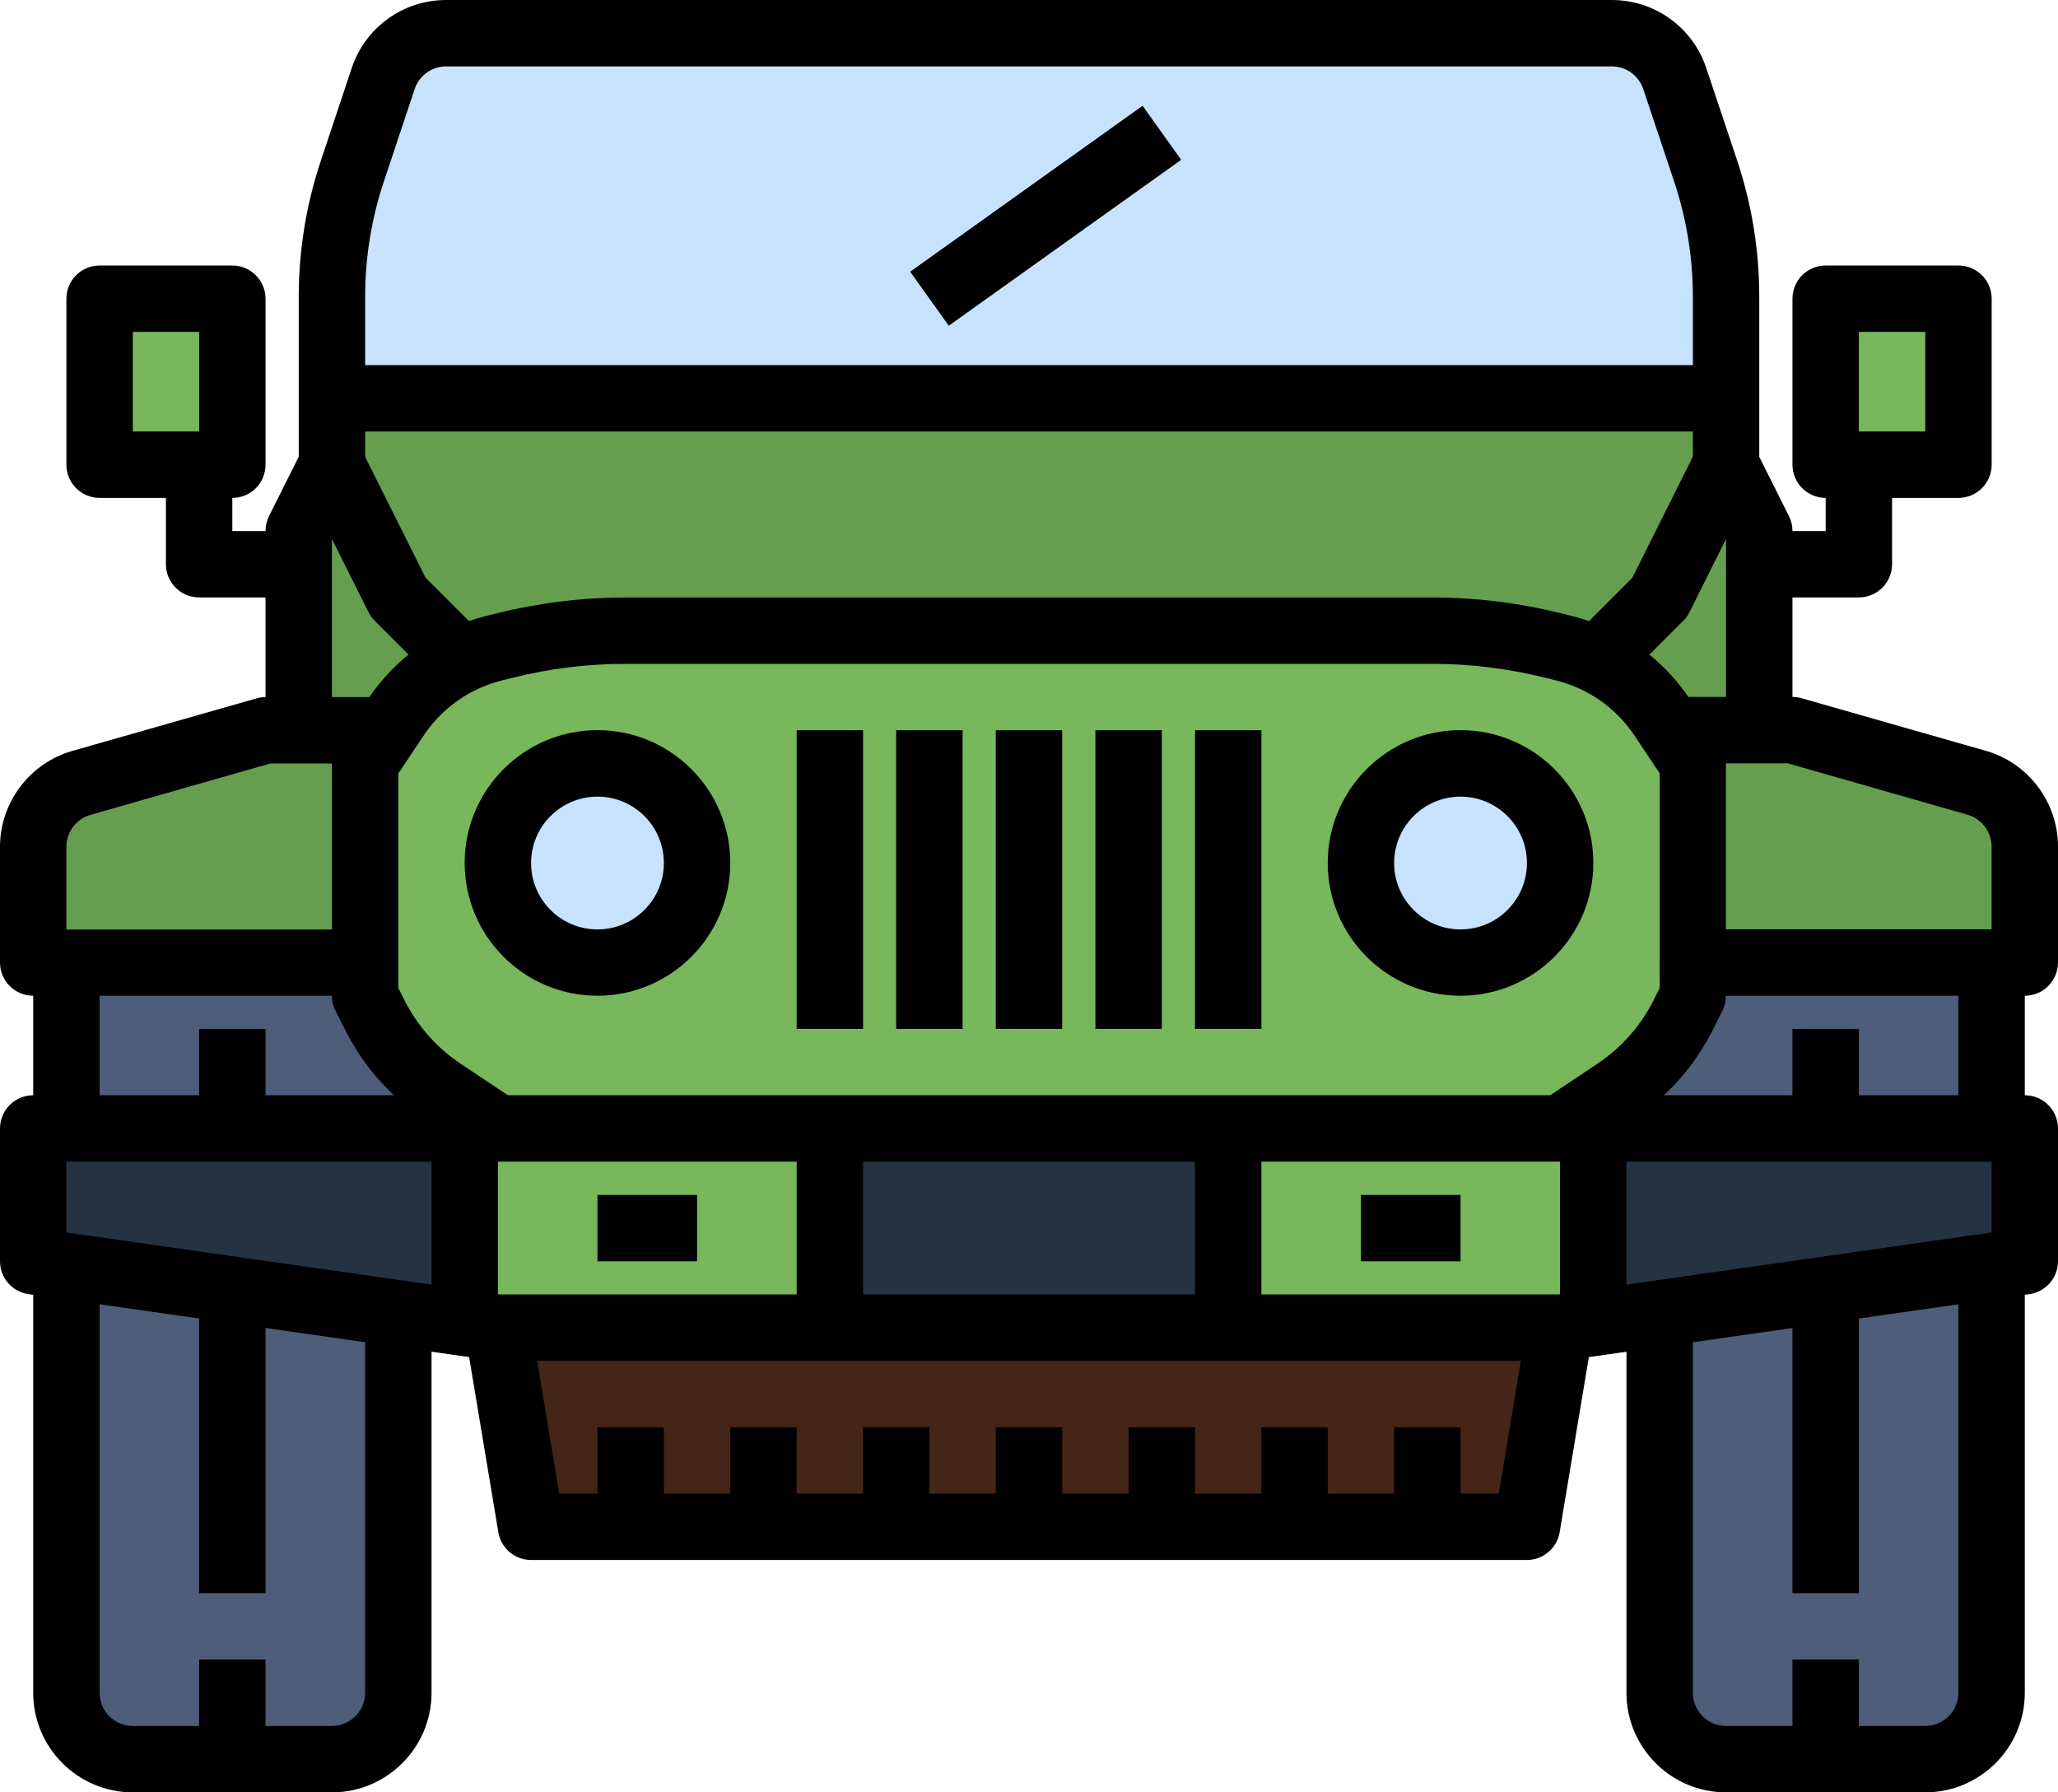
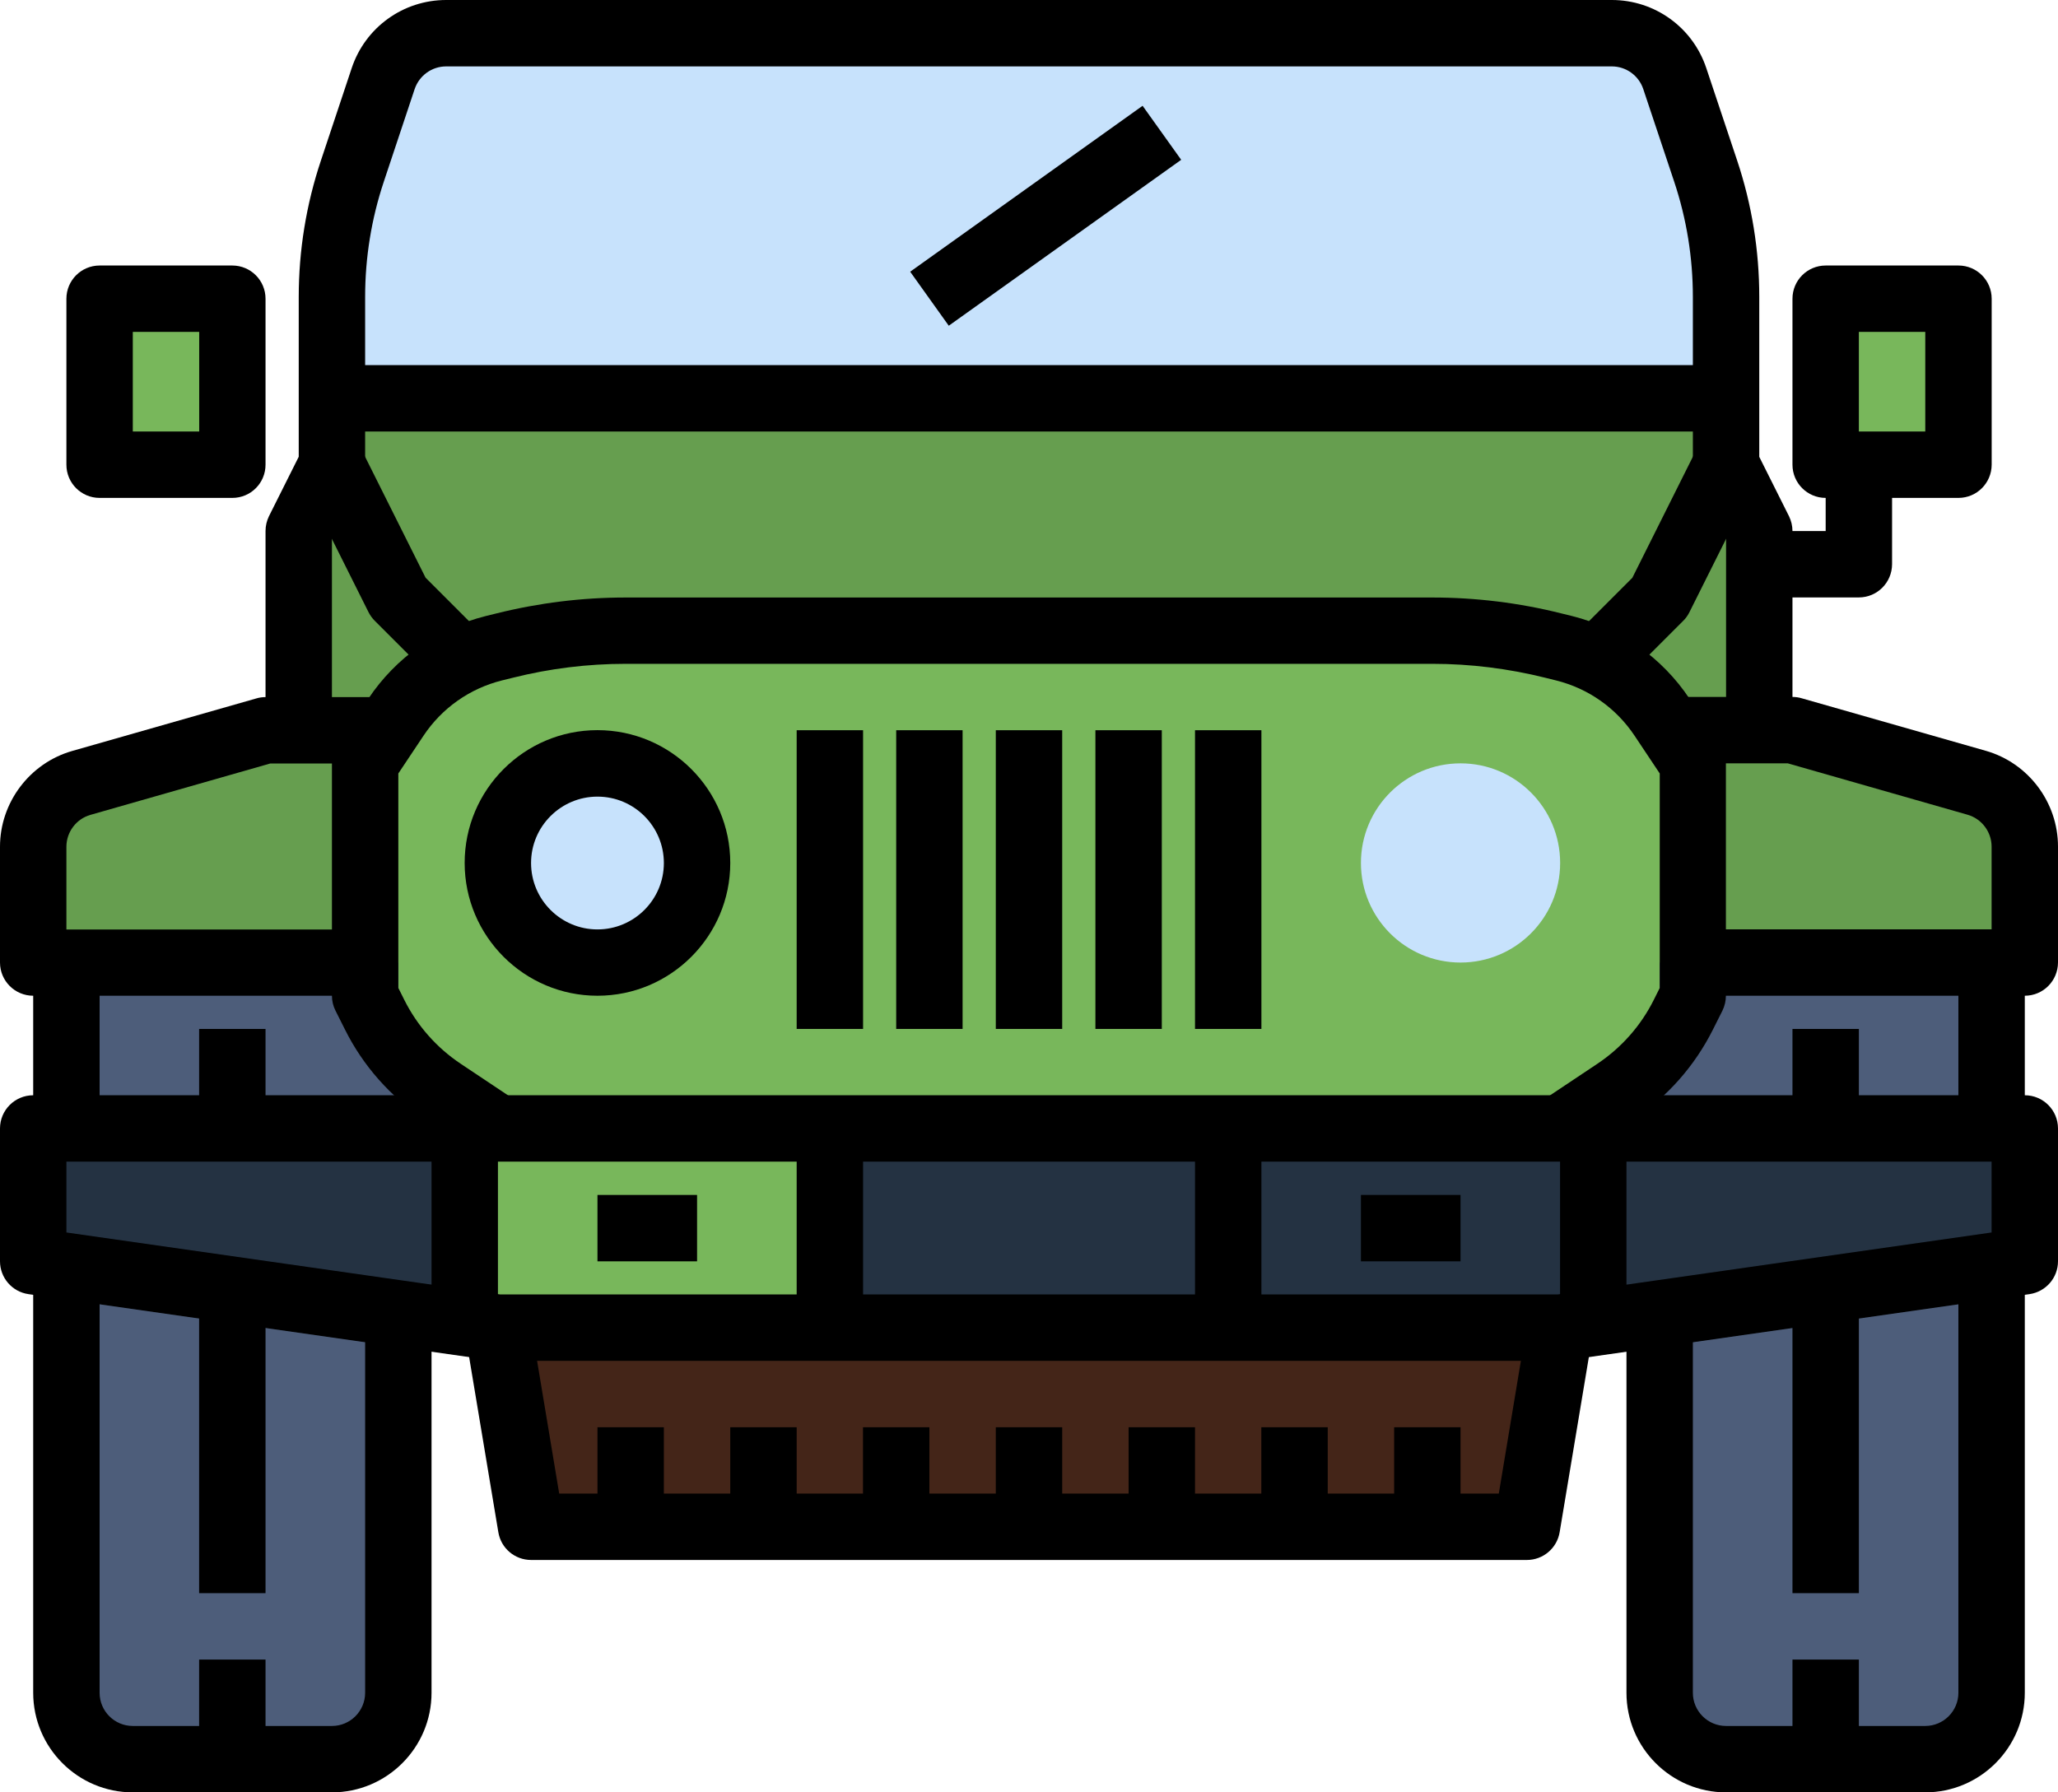
<svg xmlns="http://www.w3.org/2000/svg" version="1.1" id="Capa_1" x="0px" y="0px" viewBox="0 0 256 222.97" style="enable-background:new 0 0 256 222.97;" xml:space="preserve">
  <style type="text/css">
	.st0{fill:#C7E2FC;}
	.st1{fill:#669E4F;}
	.st2{fill:#78B75B;}
	.st3{fill:#4D5D7A;}
	.st4{fill:#243242;}
	.st5{fill:#442518;}
</style>
  <g>
    <g>
      <path class="st0" d="M218.84,90.84V66.06l-4.13-8.26V36.94c0-5.33-0.86-10.62-2.54-15.67l-3.83-11.5    c-1.12-3.37-4.28-5.64-7.84-5.64h-6.43H128H55.5c-3.56,0-6.71,2.28-7.83,5.65l-3.83,11.5c-1.69,5.05-2.55,10.34-2.55,15.67v20.86    l-4.13,8.26v24.77" />
    </g>
    <g>
      <path class="st1" d="M37.16,61.94h181.68v28.9H37.16V61.94z" />
    </g>
    <g>
      <path class="st1" d="M198.19,82.58l8.26-8.26l8.26-16.52v-8.26H41.29v8.26l8.26,16.52l8.26,8.26h-1.32    c1.54-0.85,3.2-1.5,4.93-1.94l1.37-0.34c4.91-1.23,9.96-1.85,15.03-1.85H128h50.18c5.06,0,10.11,0.62,15.02,1.85l1.37,0.34    c1.73,0.43,3.39,1.09,4.93,1.94H198.19z" />
    </g>
    <g>
      <path class="st2" d="M194.06,140.39l6.91-4.61c3.59-2.39,6.49-5.68,8.41-9.53l1.19-2.37v-28.9l-3.83-5.75    c-2.85-4.27-7.19-7.33-12.17-8.58l-1.37-0.34c-4.91-1.23-9.96-1.85-15.02-1.85H128H77.82c-5.06,0-10.11,0.62-15.02,1.85    l-1.37,0.34c-4.98,1.25-9.32,4.3-12.17,8.58l-3.83,5.75v28.9l1.19,2.37c1.93,3.86,4.83,7.14,8.41,9.53l6.92,4.61" />
    </g>
    <g>
      <path class="st0" d="M74.32,119.74c-6.84,0-12.39-5.55-12.39-12.39c0-6.84,5.55-12.39,12.39-12.39s12.39,5.55,12.39,12.39    C86.71,114.2,81.16,119.74,74.32,119.74z" />
    </g>
    <g>
      <path class="st0" d="M181.68,119.74c6.84,0,12.39-5.55,12.39-12.39c0-6.84-5.55-12.39-12.39-12.39s-12.39,5.55-12.39,12.39    C169.29,114.2,174.84,119.74,181.68,119.74z" />
    </g>
    <g>
      <path class="st1" d="M210.58,119.74h41.29v-14.41c0-3.69-2.44-6.93-5.99-7.94l-22.91-6.55h-16.52" />
    </g>
    <g>
      <path class="st1" d="M45.42,119.74H4.13v-14.41c0-3.69,2.44-6.93,5.99-7.94l22.91-6.55h16.52" />
    </g>
    <g>
      <path class="st3" d="M8.26,119.74v90.84c0,4.56,3.7,8.26,8.26,8.26h24.77c4.56,0,8.26-3.7,8.26-8.26v-90.84" />
    </g>
    <g>
      <path class="st3" d="M247.74,119.74v90.84c0,4.56-3.7,8.26-8.26,8.26h-24.77c-4.56,0-8.26-3.7-8.26-8.26v-90.84" />
    </g>
    <g>
      <path class="st4" d="M61.94,165.16h132.13l57.81-8.26v-16.52H4.13v16.52L61.94,165.16z" />
    </g>
    <g>
-       <path class="st2" d="M152.77,140.39h45.42v24.77h-45.42V140.39z" />
-     </g>
+       </g>
    <g>
      <path class="st2" d="M57.81,140.39h45.42v24.77H57.81V140.39z" />
    </g>
    <g>
      <path class="st2" d="M28.9,37.16v20.65H16.52h-4.13V37.16H28.9z" />
    </g>
    <g>
      <path class="st2" d="M243.61,37.16v20.65h-12.39h-4.13V37.16H243.61z" />
    </g>
    <g>
      <path class="st5" d="M194.06,165.16l-4.13,24.77H128H66.06l-4.13-24.77" />
    </g>
    <g>
      <path d="M123.87,90.84h8.26V128h-8.26V90.84z" />
    </g>
    <g>
      <path d="M111.48,90.84h8.26V128h-8.26V90.84z" />
    </g>
    <g>
      <path d="M148.65,90.84h8.26V128h-8.26V90.84z" />
    </g>
    <g>
      <path d="M136.26,90.84h8.26V128h-8.26V90.84z" />
    </g>
    <g>
      <path d="M99.1,90.84h8.26V128H99.1V90.84z" />
    </g>
    <g>
      <path d="M45.42,123.87H4.13c-2.28,0-4.13-1.85-4.13-4.13v-14.41c0-5.5,3.7-10.4,8.98-11.91l22.92-6.54    c0.36-0.11,0.75-0.16,1.13-0.16h16.52v8.26H33.61l-22.36,6.39c-1.76,0.5-2.99,2.13-2.99,3.97v10.29h37.16V123.87z" />
    </g>
    <g>
      <path d="M41.29,222.97H16.52c-6.83,0-12.39-5.56-12.39-12.39V156.9h8.26v53.68c0,2.28,1.85,4.13,4.13,4.13h24.77    c2.28,0,4.13-1.85,4.13-4.13v-45.42h8.26v45.42C53.68,217.41,48.12,222.97,41.29,222.97z" />
    </g>
    <g>
      <path d="M28.9,61.94H12.39c-2.28,0-4.13-1.85-4.13-4.13V37.16c0-2.28,1.85-4.13,4.13-4.13H28.9c2.28,0,4.13,1.85,4.13,4.13v20.65    C33.03,60.09,31.19,61.94,28.9,61.94z M16.52,53.68h8.26V41.29h-8.26V53.68z" />
    </g>
    <g>
-       <path d="M37.16,74.32H24.77c-2.28,0-4.13-1.85-4.13-4.13V57.81h8.26v8.26h8.26V74.32z" />
-     </g>
+       </g>
    <g>
      <path d="M74.32,123.87c-9.11,0-16.52-7.41-16.52-16.52s7.41-16.52,16.52-16.52s16.52,7.41,16.52,16.52S83.43,123.87,74.32,123.87z     M74.32,99.1c-4.55,0-8.26,3.7-8.26,8.26c0,4.55,3.7,8.26,8.26,8.26c4.55,0,8.26-3.7,8.26-8.26C82.58,102.8,78.88,99.1,74.32,99.1    z" />
    </g>
    <g>
      <path d="M4.13,119.74h8.26v20.65H4.13V119.74z" />
    </g>
    <g>
      <path d="M24.77,206.45h8.26v12.39h-8.26V206.45z" />
    </g>
    <g>
      <path d="M24.77,161.03h8.26v37.16h-8.26V161.03z" />
    </g>
    <g>
      <path d="M24.77,128h8.26v12.39h-8.26V128z" />
    </g>
    <g>
      <path d="M194.06,169.29H61.94c-0.19,0-0.39-0.01-0.59-0.04l-57.81-8.26C1.51,160.7,0,158.96,0,156.9v-16.52    c0-2.28,1.85-4.13,4.13-4.13h247.74c2.28,0,4.13,1.85,4.13,4.13v16.52c0,2.06-1.51,3.79-3.54,4.09l-57.81,8.26    C194.46,169.28,194.26,169.29,194.06,169.29z M62.23,161.03h131.54l53.97-7.71v-8.81H8.26v8.81L62.23,161.03z" />
    </g>
    <g>
      <path d="M196.36,143.82l-4.58-6.87l6.91-4.61c2.99-1.99,5.42-4.74,7.02-7.94l0.75-1.5V96.22l-3.14-4.71    c-2.29-3.43-5.74-5.86-9.74-6.86l-1.37-0.34c-4.58-1.14-9.3-1.73-14.02-1.73H77.82c-4.72,0-9.44,0.58-14.02,1.73l-1.38,0.34    c-3.99,1-7.45,3.44-9.73,6.86l-3.14,4.71v26.68l0.75,1.5c1.6,3.2,4.03,5.95,7.02,7.94l6.91,4.61l-4.58,6.87l-6.91-4.61    c-4.18-2.79-7.58-6.63-9.82-11.12l-1.19-2.37c-0.29-0.57-0.44-1.21-0.44-1.85v-28.9c0-0.81,0.24-1.61,0.69-2.29l3.83-5.75    c3.43-5.14,8.61-8.79,14.6-10.29l1.38-0.34c5.23-1.3,10.62-1.97,16.02-1.97h100.36c5.4,0,10.79,0.66,16.02,1.97l1.38,0.34    c5.99,1.5,11.18,5.15,14.6,10.29l3.83,5.75c0.45,0.67,0.69,1.47,0.69,2.29v28.9c0,0.64-0.15,1.27-0.43,1.85l-1.19,2.37    c-2.25,4.49-5.64,8.34-9.82,11.12L196.36,143.82z" />
    </g>
    <g>
      <path d="M251.87,123.87h-41.29v-8.26h37.16v-10.29c0-1.83-1.23-3.47-3-3.97l-22.35-6.39h-15.94v-8.26h16.52    c0.38,0,0.77,0.05,1.13,0.16l22.92,6.54c5.29,1.51,8.98,6.41,8.98,11.91v14.41C256,122.02,254.15,123.87,251.87,123.87    L251.87,123.87z" />
    </g>
    <g>
      <path d="M189.94,194.06H66.06c-2.02,0-3.74-1.46-4.07-3.45l-4.13-24.77l8.15-1.36l3.55,21.32h116.88l3.55-21.33l8.15,1.36    l-4.13,24.77C193.68,192.6,191.95,194.06,189.94,194.06z" />
    </g>
    <g>
      <path d="M239.48,222.97h-24.77c-6.83,0-12.39-5.56-12.39-12.39v-45.42h8.26v45.42c0,2.28,1.85,4.13,4.13,4.13h24.77    c2.28,0,4.13-1.85,4.13-4.13V156.9h8.26v53.68C251.87,217.41,246.31,222.97,239.48,222.97z" />
    </g>
    <g>
      <path d="M222.97,90.84h-8.26v-23.8l-3.7-7.39c-0.28-0.57-0.43-1.21-0.43-1.85V36.94c0-4.89-0.78-9.72-2.33-14.36l-3.84-11.5    c-0.56-1.68-2.14-2.82-3.91-2.82h-145c-1.78,0-3.35,1.14-3.92,2.82l-3.83,11.5c-1.55,4.64-2.33,9.47-2.33,14.36v20.86    c0,0.64-0.15,1.28-0.43,1.85l-3.7,7.39v23.8h-8.26V66.06c0-0.64,0.15-1.28,0.43-1.85l3.7-7.39V36.94c0-5.78,0.93-11.5,2.76-16.97    l3.83-11.5C45.44,3.4,50.16,0,55.5,0h145c5.34,0,10.06,3.4,11.75,8.47l3.84,11.5c1.83,5.48,2.75,11.19,2.75,16.97v19.89l3.7,7.39    c0.28,0.57,0.43,1.21,0.43,1.85V90.84z" />
    </g>
    <g>
      <path d="M41.29,45.42h173.42v8.26H41.29V45.42z" />
    </g>
    <g>
      <path d="M243.61,61.94H227.1c-2.28,0-4.13-1.85-4.13-4.13V37.16c0-2.28,1.85-4.13,4.13-4.13h16.52c2.28,0,4.13,1.85,4.13,4.13    v20.65C247.74,60.09,245.9,61.94,243.61,61.94z M231.23,53.68h8.26V41.29h-8.26V53.68z" />
    </g>
    <g>
      <path d="M231.23,74.32h-12.39v-8.26h8.26v-8.26h8.26v12.39C235.35,72.47,233.51,74.32,231.23,74.32z" />
    </g>
    <g>
-       <path d="M181.68,123.87c-9.11,0-16.52-7.41-16.52-16.52s7.41-16.52,16.52-16.52c9.11,0,16.52,7.41,16.52,16.52    S190.79,123.87,181.68,123.87z M181.68,99.1c-4.55,0-8.26,3.7-8.26,8.26c0,4.55,3.7,8.26,8.26,8.26c4.55,0,8.26-3.7,8.26-8.26    C189.94,102.8,186.23,99.1,181.68,99.1z" />
-     </g>
+       </g>
    <g>
      <path d="M243.61,119.74h8.26v20.65h-8.26V119.74z" />
    </g>
    <g>
      <path d="M222.97,206.45h8.26v12.39h-8.26V206.45z" />
    </g>
    <g>
      <path d="M222.97,161.03h8.26v37.16h-8.26V161.03z" />
    </g>
    <g>
      <path d="M222.97,128h8.26v12.39h-8.26V128z" />
    </g>
    <g>
      <path d="M123.87,177.55h8.26v12.39h-8.26V177.55z" />
    </g>
    <g>
      <path d="M107.35,177.55h8.26v12.39h-8.26V177.55z" />
    </g>
    <g>
      <path d="M90.84,177.55h8.26v12.39h-8.26V177.55z" />
    </g>
    <g>
      <path d="M173.42,177.55h8.26v12.39h-8.26V177.55z" />
    </g>
    <g>
      <path d="M156.9,177.55h8.26v12.39h-8.26V177.55z" />
    </g>
    <g>
      <path d="M140.39,177.55h8.26v12.39h-8.26V177.55z" />
    </g>
    <g>
      <path d="M74.32,177.55h8.26v12.39h-8.26V177.55z" />
    </g>
    <g>
      <path d="M113.22,33.8l28.91-20.64l4.8,6.72l-28.91,20.64L113.22,33.8z" />
    </g>
    <g>
      <path d="M54.89,85.5l-8.26-8.26c-0.31-0.31-0.58-0.68-0.78-1.07l-8.26-16.52l7.39-3.7l7.96,15.92l7.78,7.78L54.89,85.5z" />
    </g>
    <g>
      <path d="M201.11,85.5l-5.84-5.84l7.78-7.78l7.96-15.92l7.39,3.7l-8.26,16.52c-0.2,0.4-0.46,0.76-0.78,1.07L201.11,85.5z" />
    </g>
    <g>
      <path d="M99.1,140.39h8.26v24.77H99.1V140.39z" />
    </g>
    <g>
      <path d="M148.65,140.39h8.26v24.77h-8.26V140.39z" />
    </g>
    <g>
      <path d="M53.68,140.39h8.26v24.77h-8.26V140.39z" />
    </g>
    <g>
      <path d="M194.06,140.39h8.26v24.77h-8.26V140.39z" />
    </g>
    <g>
      <path d="M74.32,148.65h12.39v8.26H74.32V148.65z" />
    </g>
    <g>
      <path d="M169.29,148.65h12.39v8.26h-12.39V148.65z" />
    </g>
  </g>
</svg>